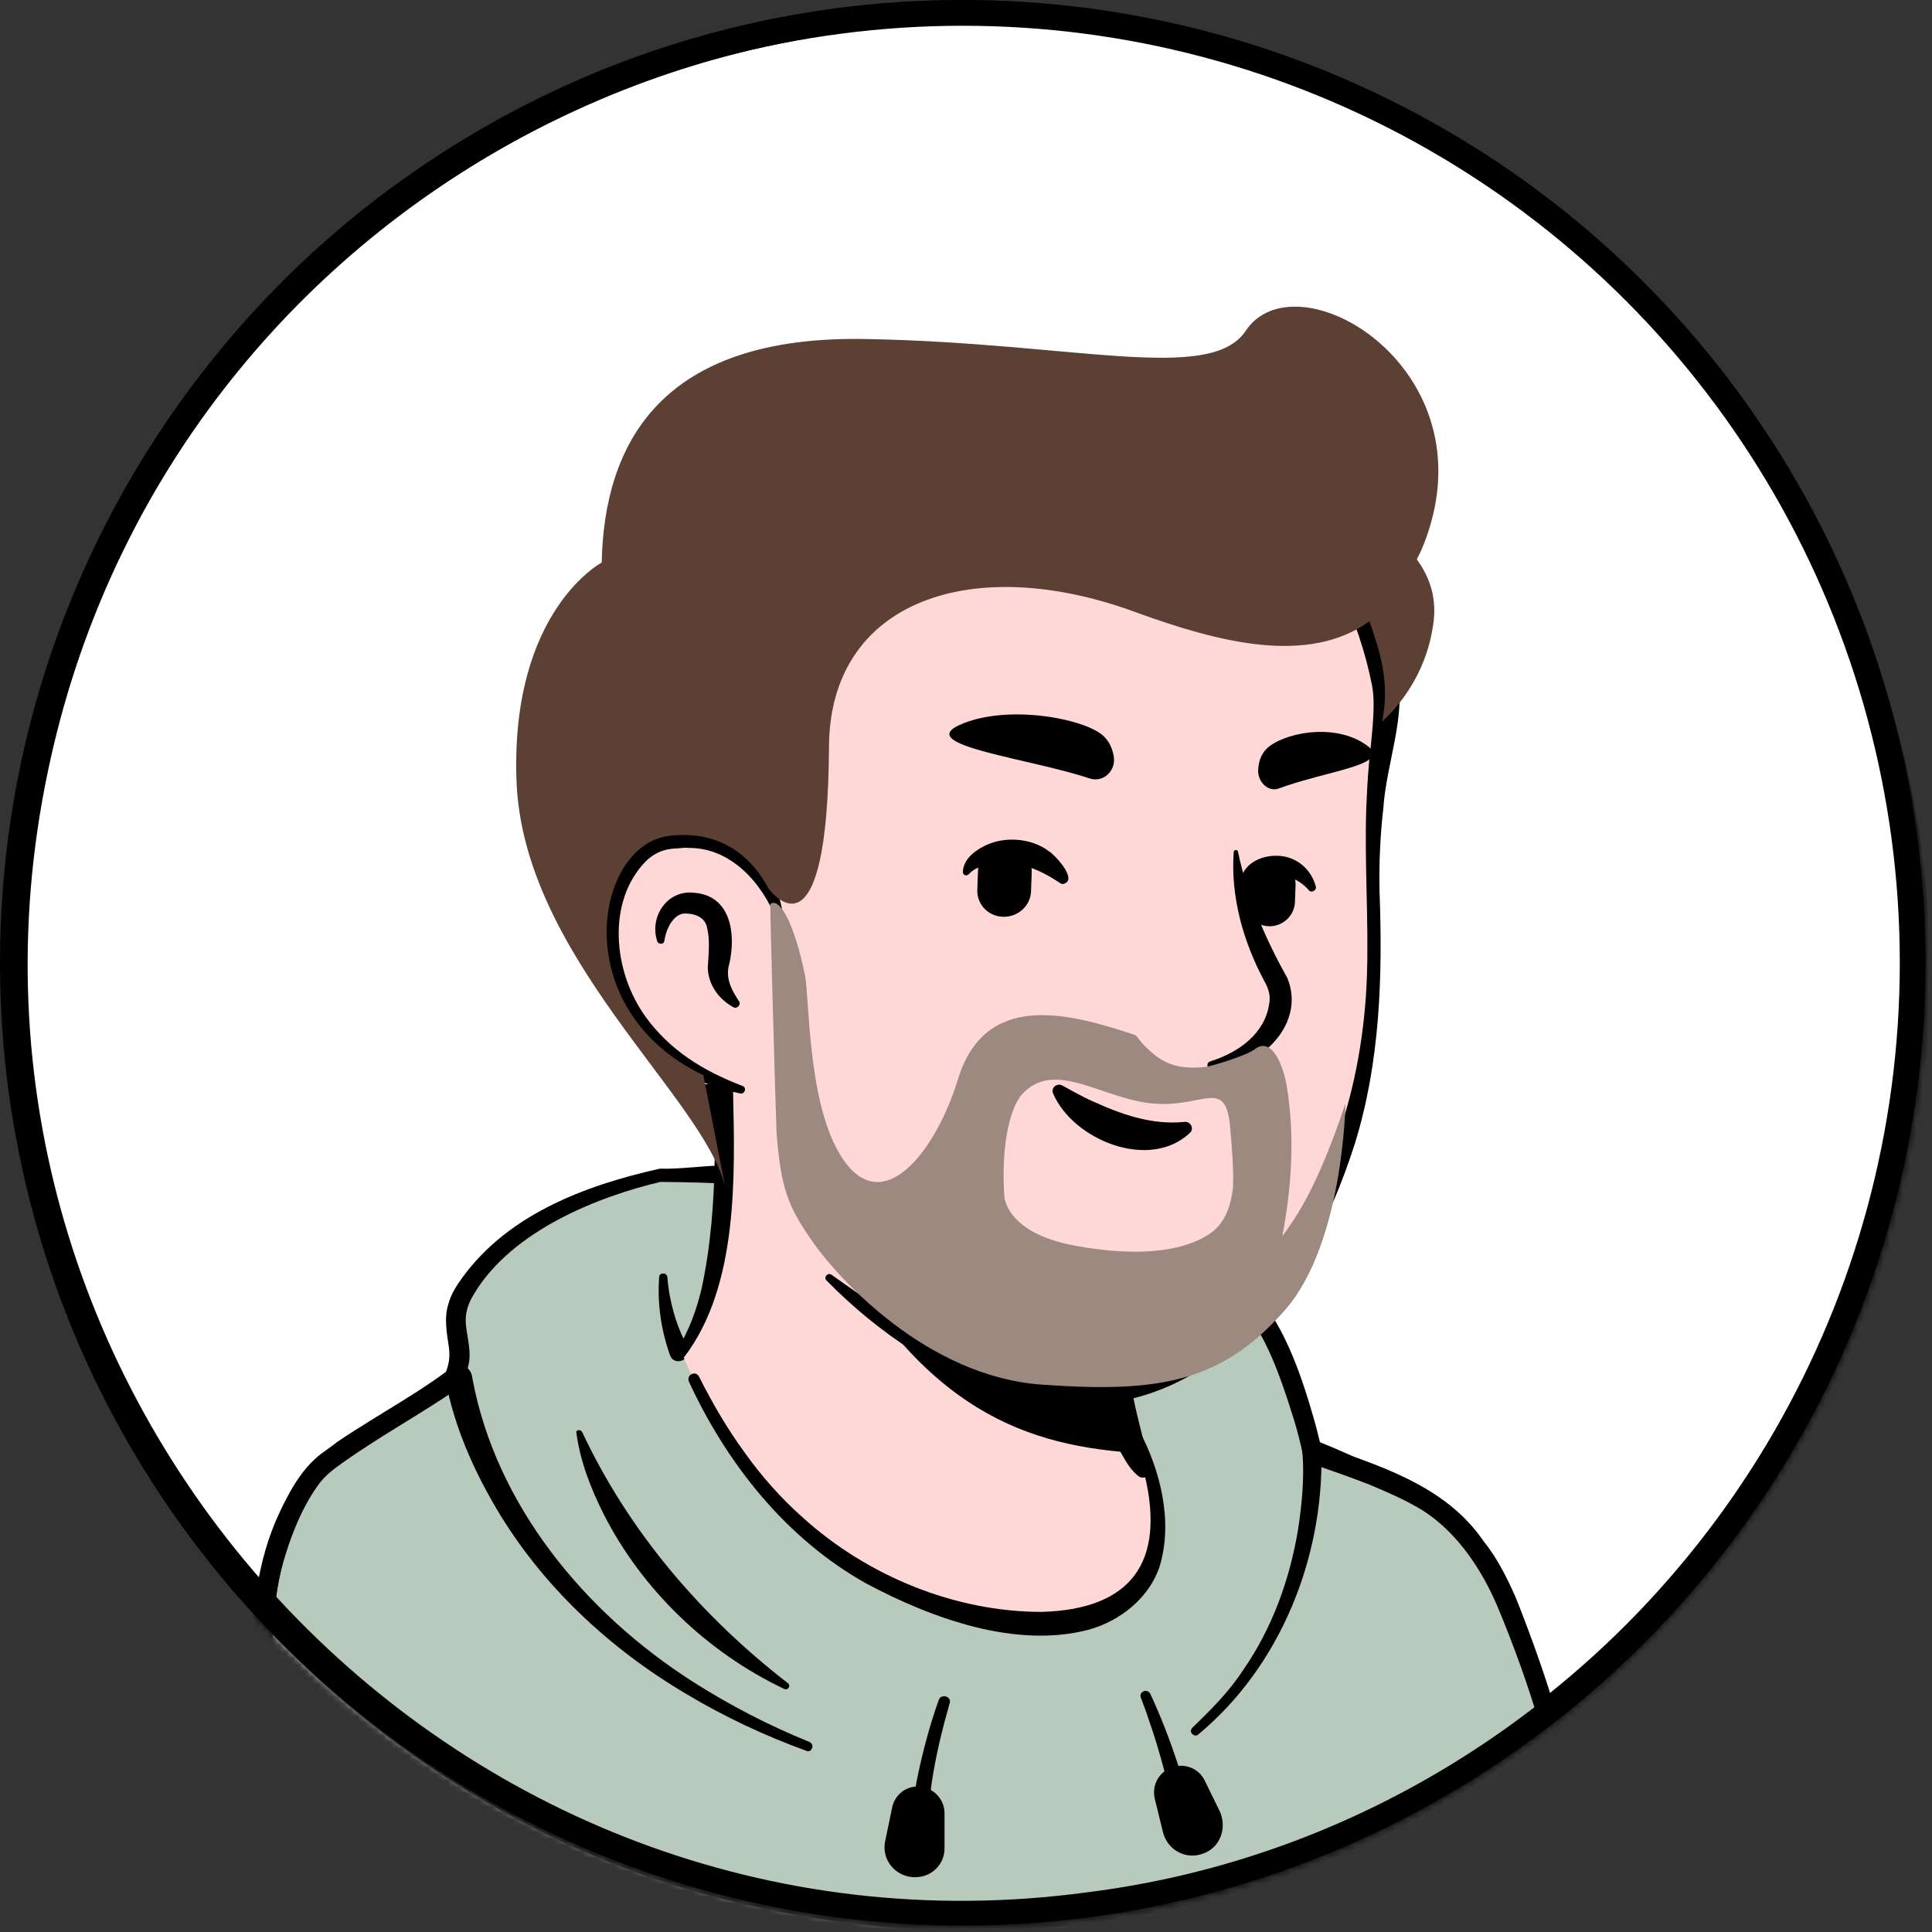
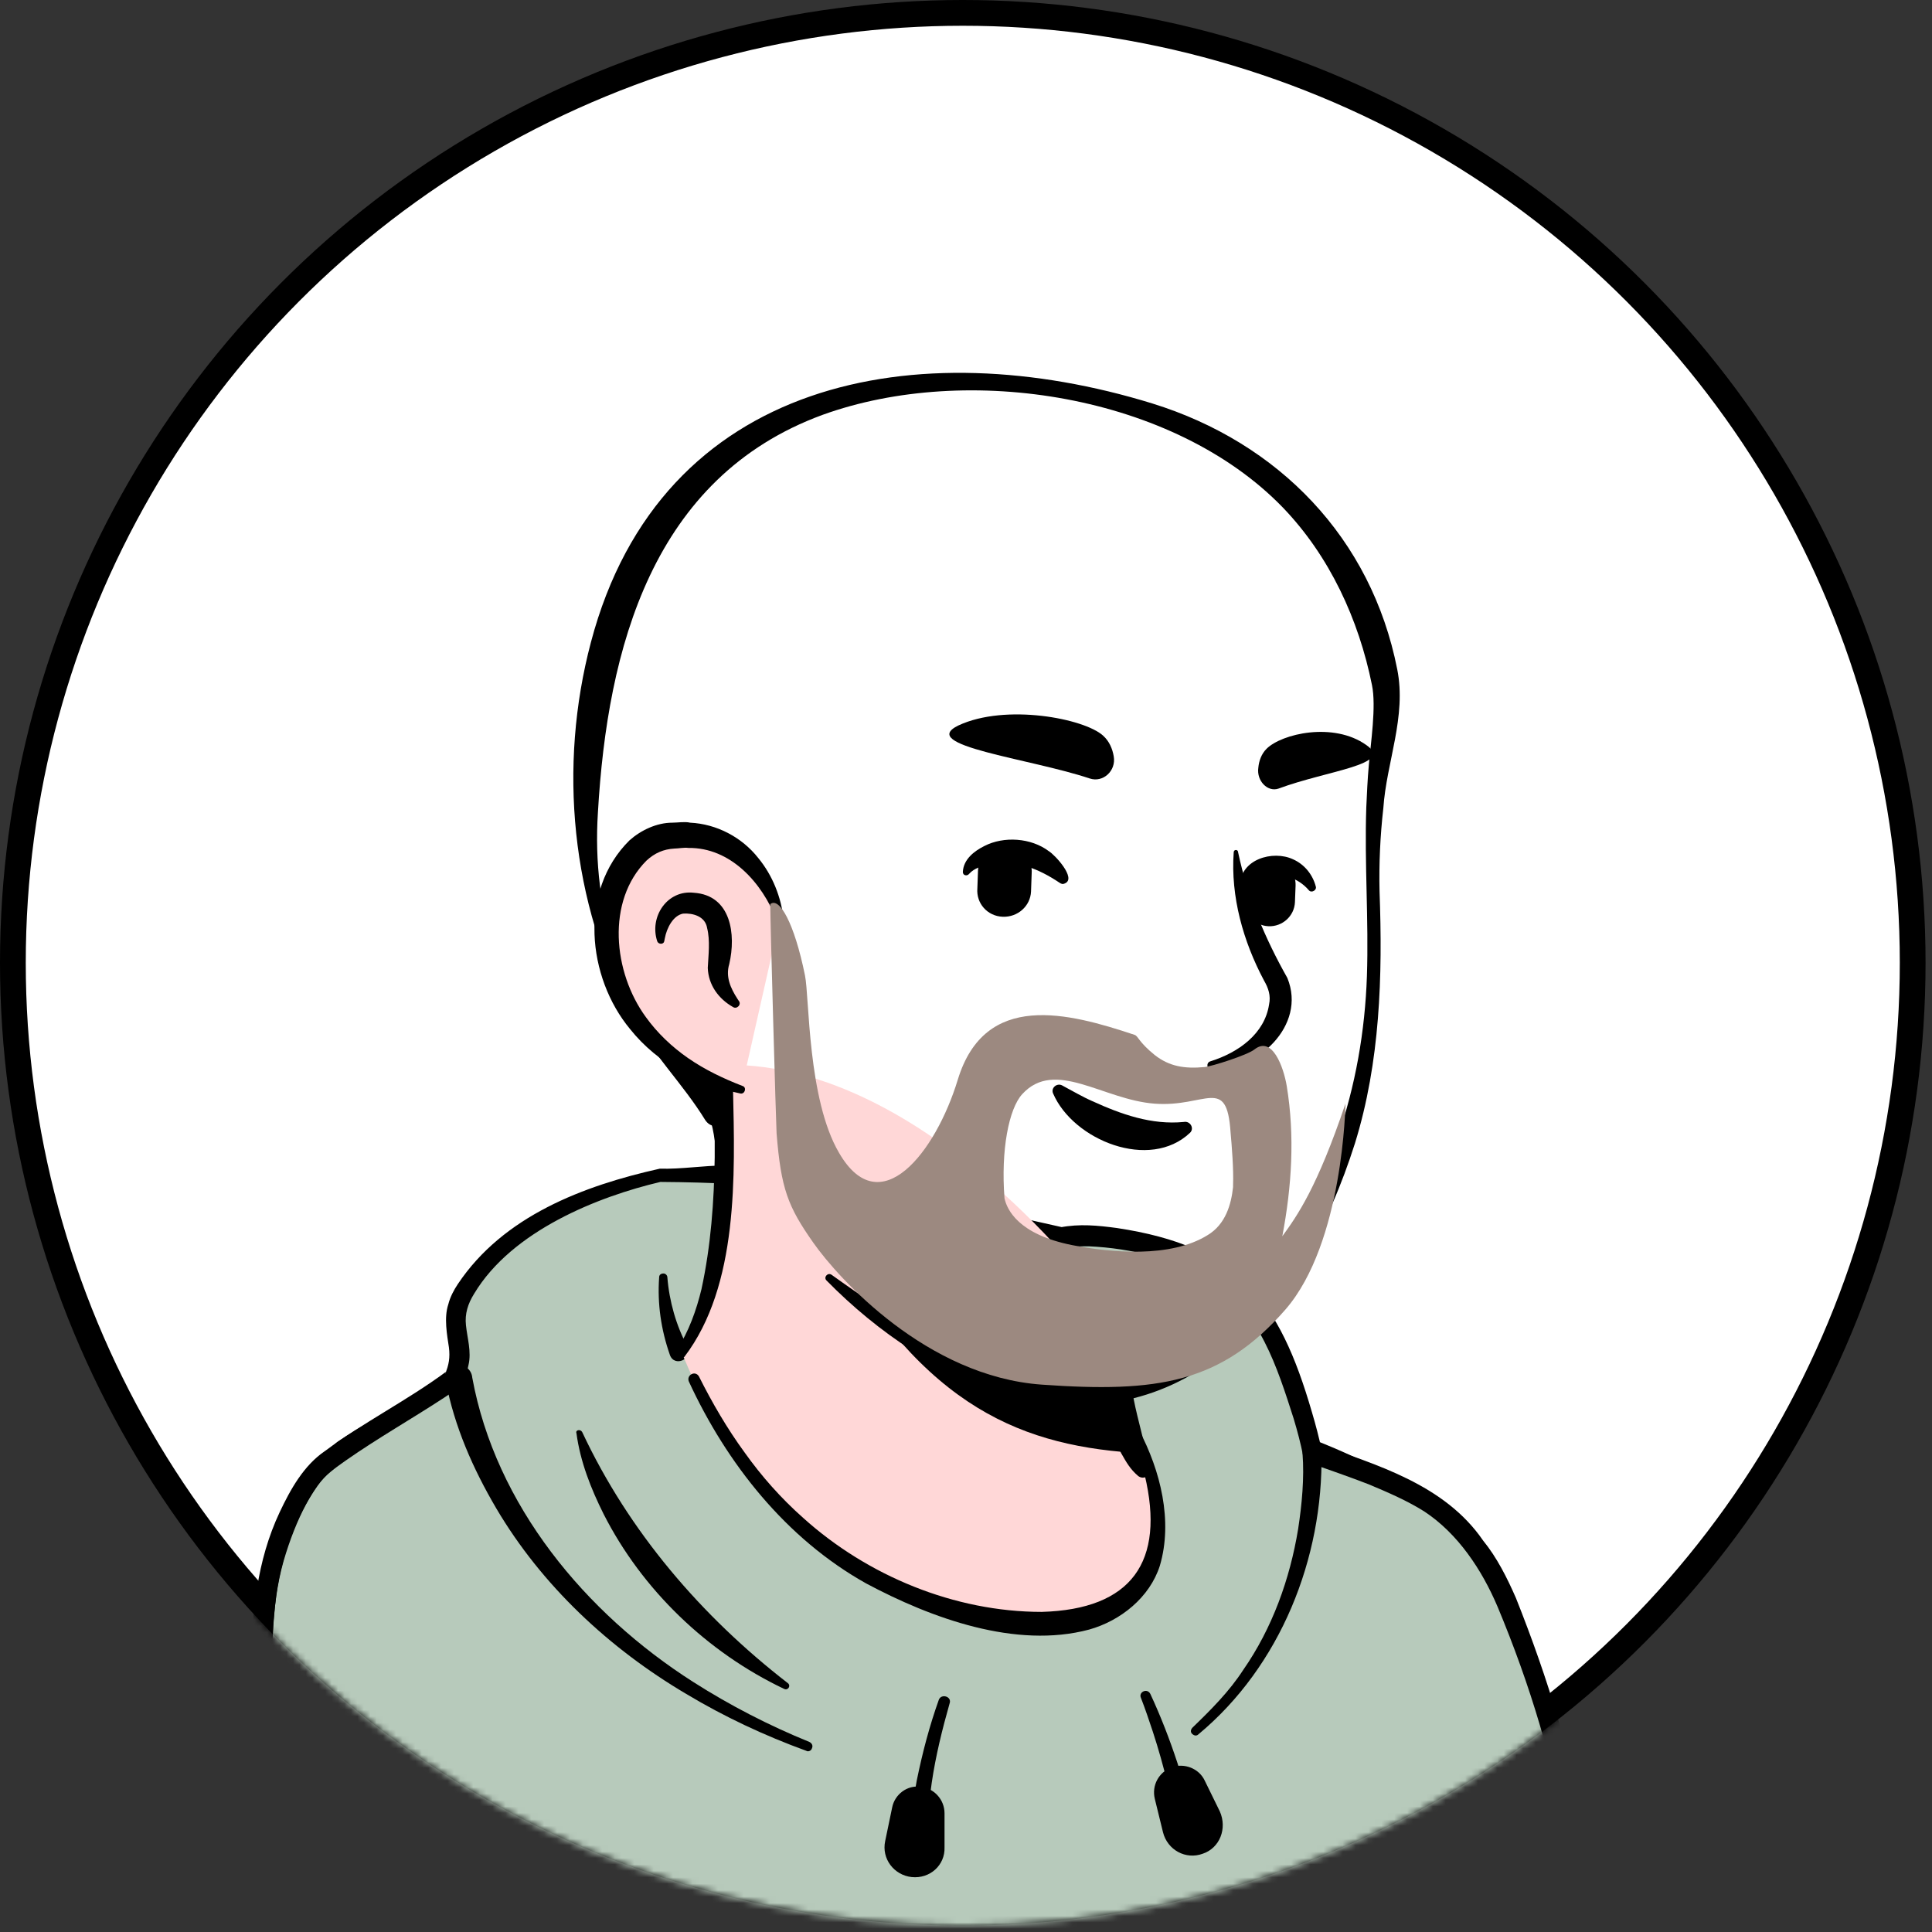
<svg xmlns="http://www.w3.org/2000/svg" width="300" height="300" viewBox="0 0 300 300" fill="none">
  <rect x="0" y="0" width="300" height="300" fill="#333333" stroke="none" />
  <circle cx="149.5" cy="149.5" r="147.5" fill="white" stroke="black" stroke-width="4" />
  <mask id="mask0_379_2143" style="mask-type:alpha" maskUnits="userSpaceOnUse" x="0" y="0" width="300" height="300">
    <circle cx="149.508" cy="149.508" r="149.508" fill="#D9D9D9" />
  </mask>
  <g mask="url(#mask0_379_2143)">
    <path d="M231.471 272.941C230.785 273.431 230.001 273.922 229.314 274.412C228.53 274.902 227.844 275.392 227.06 275.784C226.373 276.176 225.785 276.569 225.099 276.961C225.001 277.059 224.903 277.059 224.805 277.157C222.55 278.529 220.197 279.804 217.844 280.98C217.158 281.373 216.373 281.765 215.687 282.059C215.687 282.059 215.589 282.157 215.491 282.157C214.707 282.549 213.922 282.941 213.138 283.333C211.569 284.118 209.903 284.804 208.334 285.49C207.55 285.882 206.667 286.176 205.883 286.471C205.099 286.765 204.216 287.157 203.432 287.451C202.648 287.745 201.765 288.137 200.981 288.431C200.981 288.431 200.981 288.431 200.883 288.431C200.099 288.725 199.216 289.02 198.432 289.314C196.667 289.902 194.805 290.49 193.04 291.078C192.452 291.274 191.765 291.471 191.177 291.667C189.314 292.255 187.452 292.745 185.589 293.137C184.903 293.333 184.216 293.431 183.432 293.627C181.667 294.02 179.805 294.412 178.04 294.804C177.648 294.902 177.354 294.902 176.962 295C176.373 295.098 175.687 295.196 175.099 295.294C174.216 295.392 173.432 295.588 172.55 295.686C172.158 295.784 171.765 295.784 171.373 295.882C170.883 295.98 170.295 296.078 169.707 296.078C168.138 296.274 166.471 296.471 164.903 296.667C164.413 296.765 163.824 296.765 163.334 296.863H163.236C162.55 296.961 161.863 296.961 161.177 297.059C160.491 297.157 159.805 297.157 159.118 297.157C158.726 297.157 158.236 297.255 157.844 297.255C157.06 297.255 156.373 297.353 155.687 297.353C154.707 297.353 153.824 297.451 152.844 297.451C151.863 297.451 150.981 297.451 150.001 297.451C149.314 297.451 148.628 297.451 147.942 297.451C106.569 296.863 69.412 279.314 42.844 251.471C42.844 251.471 42.844 251.372 42.746 251.372C39.805 248.725 42.354 234.608 54.216 225.686C69.118 214.412 104.805 207.353 104.805 207.353C104.805 207.353 118.628 205.098 169.903 215.784C199.903 222.059 222.746 231.176 235.491 255.882C238.138 260.98 240.785 268.823 231.471 272.941Z" fill="white" />
    <path d="M170.196 214.706C189.02 218.529 209.118 222.647 224.608 235.098C229.804 239.314 233.236 245.49 236.079 251.471C237.451 254.412 238.824 257.451 239.902 260.686C240.491 262.843 241.373 265.294 240.883 267.843C240.785 268.529 240.196 269.412 239.706 269.902C237.451 272.157 235 273.529 232.549 275.294C218.138 285.294 201.569 292.353 184.412 296.078C146.177 304.412 104.804 297.941 71.177 277.843C60 271.078 49.706 262.843 40.883 253.137C39.902 251.961 39.902 250 39.902 248.725C40 245.784 40.785 242.941 41.765 240.294C44.118 234.216 47.157 228.137 52.353 223.922C56.079 221.373 60.098 219.216 64.216 217.451C77.157 211.961 90.785 208.137 104.804 206.569C105.981 206.471 106.177 208.137 105 208.333C91.569 211.078 78.236 215.196 65.785 220.784C61.275 223.039 56.471 225 52.843 228.529C49.412 232.255 46.961 236.863 45 241.569C43.726 244.412 42.843 248.922 43.236 251.176C49.412 258.529 56.667 265 64.51 270.588C107.451 300.588 172.647 302.549 218.334 277.549C222.451 275.294 226.471 272.745 230.294 270.098C232.157 268.824 234.118 267.745 235.589 266.275C235.687 266.176 235.589 266.275 235.589 266.373C235.589 266.471 235.491 266.569 235.491 266.569C235.589 265.392 235.196 263.824 234.706 262.255C232.942 256.569 230.098 250.588 227.059 245.392C222.255 237.647 214.118 232.745 205.883 228.824C200.196 226.176 194.216 224.118 188.138 222.157C182.059 220.196 175.883 218.529 169.706 217.059C168.138 216.667 168.628 214.412 170.196 214.706Z" fill="black" />
    <path d="M244.902 286.863C243.04 272.353 234.804 247.941 229.804 241.372C224.314 234.216 222.059 231.961 203.726 225.784C202.746 220.882 199.118 208.529 194.804 203.333C188.236 193.431 170.295 191.176 164.902 192.353C164.902 192.353 135.883 182.157 102.451 182.157C91.863 184.51 79.608 189.314 72.942 199.412C68.432 206.078 73.53 208.235 71.275 214.314C70.687 215.882 56.961 223.725 51.373 228.431C48.824 230.49 45.981 235.686 44.02 242.451C40.099 256.274 44.314 275.392 39.412 292.059C30 324.216 10.883 333.823 10.883 333.823H264.216C264.02 333.725 248.922 317.451 244.902 286.863Z" fill="#B7CABB" />
    <path d="M243.432 287.059C241.471 274.216 237.55 261.471 232.55 249.51C230.099 243.726 226.373 238.137 221.177 234.706C218.53 233.039 215.589 231.765 212.55 230.49C209.511 229.314 206.373 228.235 203.334 227.157C202.844 226.961 202.452 226.569 202.354 226.079C201.962 224.118 201.471 222.255 200.883 220.294C198.334 212.353 195.589 203.529 188.138 198.922C182.452 195.49 175.687 193.824 169.118 193.529C167.844 193.529 166.471 193.529 165.295 193.726H164.903C164.805 193.726 164.609 193.726 164.511 193.628C159.805 191.373 154.609 190 149.511 188.628C134.216 185.098 118.236 183.628 102.55 183.529C92.942 185.784 79.51 191.078 73.628 200.882C72.648 202.451 72.158 204.02 72.354 205.784C72.55 207.745 73.236 209.902 72.746 211.961C72.55 212.843 72.354 213.824 71.962 214.608C71.177 215.686 69.903 216.373 68.922 217.059C63.824 220.392 58.628 223.333 53.726 226.765C52.06 227.941 50.491 229.02 49.315 230.686C45.883 235.588 43.824 241.471 42.942 247.353C41.373 259.314 42.942 271.471 41.373 283.431C39.609 295.392 35.001 306.961 28.53 317.157C24.02 324.02 18.53 330.392 11.569 334.804L10.883 332.059H264.216L263.138 334.51C260.197 331.177 257.844 327.549 255.687 323.726C249.02 312.549 245.099 299.902 243.432 287.059ZM246.373 286.667C247.452 295 249.511 303.235 252.648 311.079C255.785 318.824 259.707 326.373 265.197 332.745C265.981 333.628 265.295 335.294 264.118 335.196H10.785C10.001 335.196 9.314 334.51 9.314 333.726C9.314 333.137 9.609 332.647 10.099 332.451C11.667 331.569 13.236 330.294 14.707 329.02C27.55 317.451 35.589 300.294 38.236 283.235C40.491 267.255 36.275 250 43.432 234.804C45.099 231.275 47.158 227.549 50.491 225.294C56.569 220.784 63.236 217.451 69.216 213.039C69.314 213.039 69.314 212.941 69.314 212.941C69.216 213.039 69.118 213.235 69.118 213.333C69.707 211.961 69.903 210.784 69.707 209.216C69.412 207.255 68.922 204.608 69.609 202.549C69.903 201.373 70.491 200.294 71.079 199.412C78.138 188.824 90.589 184.118 102.452 181.471C105.785 181.569 109.216 180.98 112.55 180.98C117.158 180.98 121.863 181.667 126.471 182.255C139.707 184.314 152.452 187.843 165.491 190.686L164.609 190.588C167.648 190 170.491 190.294 173.432 190.686C192.256 193.529 198.628 201.765 203.726 219.314C204.314 221.275 204.805 223.235 205.295 225.294L204.314 224.118C213.726 227.451 224.314 230.49 230.295 239.216C232.452 241.863 234.02 245 235.393 248.137C240.393 260.686 244.314 273.333 246.373 286.667Z" fill="black" />
    <path d="M90.394 222.353C97.649 237.843 108.923 250.981 122.355 261.373C122.845 261.765 122.355 262.549 121.766 262.255C109.806 256.569 99.708 246.863 93.727 235.098C91.766 231.177 90.1 226.961 89.511 222.549C89.316 222.059 90.1 221.863 90.394 222.353Z" fill="black" />
    <path d="M205.198 225.588C205.492 241.961 198.825 258.726 186.08 269.314C185.786 269.608 185.394 269.51 185.099 269.216C184.805 268.922 184.903 268.53 185.197 268.235C188.041 265.49 190.884 262.647 193.041 259.314C197.55 252.843 200.296 245.196 201.57 237.451C202.158 233.628 202.55 229.51 202.256 225.686C202.158 223.824 205.099 223.628 205.198 225.588Z" fill="black" />
    <path d="M147.453 264.51C145.198 272.451 143.335 281.079 144.413 289.314C144.708 291.177 141.864 291.667 141.472 289.706C140.982 285.196 141.57 280.784 142.355 276.471C143.237 272.157 144.315 268.039 145.786 263.922C146.178 262.941 147.845 263.431 147.453 264.51Z" fill="black" />
    <path d="M178.628 263.039C181.863 270 184.118 277.255 185.883 284.608C186.079 285.392 185.589 286.177 184.804 286.373C184.02 286.569 183.236 286.079 183.04 285.294C182.059 279.804 180.785 274.314 179.02 268.922C178.432 267.157 177.844 265.392 177.157 263.628C176.765 262.745 178.138 262.059 178.628 263.039Z" fill="black" />
    <path d="M73.333 213.922C76.961 233.726 90.882 250.49 107.647 261.177C113.333 264.804 119.412 267.941 125.686 270.49C126.078 270.686 126.274 271.079 126.078 271.471C125.98 271.863 125.49 272.059 125.196 271.863C118.725 269.51 112.451 266.569 106.569 263.039C94.608 255.981 84.118 246.177 77.059 234.216C73.431 228.039 70.588 221.569 69.216 214.51C69.019 213.333 69.804 212.255 70.98 212.059C72.059 211.765 73.235 212.647 73.333 213.922Z" fill="black" />
    <path d="M141.568 291.471C138.823 291.177 136.862 288.628 137.45 285.882L138.529 280.686C138.921 278.628 140.882 277.157 142.941 277.451C144.999 277.647 146.666 279.412 146.666 281.569V286.863C146.764 289.608 144.411 291.765 141.568 291.471Z" fill="black" />
    <path d="M186.765 287.843C184.118 288.824 181.275 287.255 180.589 284.51L179.315 279.314C178.824 277.255 179.903 275.196 181.962 274.412C183.922 273.726 186.177 274.608 187.06 276.471L189.413 281.275C190.589 283.922 189.413 286.961 186.765 287.843Z" fill="black" />
    <path d="M232.059 284.902C232.059 284.902 237.549 315.686 235.392 333.726" stroke="black" stroke-width="5.126" stroke-miterlimit="10" stroke-linecap="round" stroke-linejoin="round" />
    <path d="M104.02 210.392C102.647 206.471 102.059 202.451 102.353 198.334C102.353 197.941 102.647 197.745 103.04 197.745C103.334 197.745 103.628 198.039 103.628 198.334C103.922 202.059 105 205.883 106.765 209.118C107.647 211.079 104.706 212.353 104.02 210.392Z" fill="black" />
    <path d="M170.295 215.588C167.55 209.412 160.785 206.275 154.805 204.118C151.079 202.941 146.962 202.059 143.04 201.471C133.53 200 120.099 197.745 110.589 196.765C110.491 196.765 110.491 196.569 110.589 196.569C113.334 196.275 116.079 196.275 118.824 196.275C127.06 196.471 135.295 197.353 143.432 198.628C151.57 199.902 160.295 202.353 166.472 208.235C168.432 210.294 170.197 212.647 170.687 215.49C170.785 215.784 170.393 215.883 170.295 215.588Z" fill="black" />
    <path d="M179.411 240.784C177.353 250.882 164.019 256.961 141.568 247.843C118.235 238.431 108.137 215.98 105.588 209.314C119.411 183.431 109.804 165.49 109.804 165.49C141.666 162.745 169.509 200 169.509 200L173.823 218.431C174.215 220 175 221.373 176.176 222.353C178.235 225.98 180.686 234.314 179.411 240.784Z" fill="#FFD7D7" />
    <path d="M105.098 209.608C106.961 206.765 108.137 203.431 108.921 200.196C110.392 193.431 110.882 186.569 110.98 179.706V177.157C110.686 174.608 109.804 171.961 108.823 169.608C107.549 166.471 112.157 164.51 113.627 167.647C113.823 168.039 113.823 168.726 113.823 169.118C114.117 182.451 114.706 199.608 106.274 210.686C105.686 211.275 104.51 210.392 105.098 209.608Z" fill="black" />
    <path d="M170.587 199.804C172.057 200.686 172.548 201.863 172.744 203.039C173.332 205.392 173.136 207.941 173.724 210.392C174.214 212.745 175.685 215 176.077 217.451C176.567 220 178.038 225.392 178.626 228.039C178.822 228.628 178.43 229.314 177.744 229.412C177.351 229.51 177.057 229.412 176.763 229.216C175.489 228.137 174.9 227.059 174.116 225.686C172.842 223.334 171.959 221.177 171.175 218.53C170.489 216.177 170.783 213.628 170.195 211.177C169.704 208.824 168.332 206.569 167.842 204.118C167.548 202.941 167.449 201.667 168.332 200.196C168.92 199.608 169.9 199.412 170.587 199.804Z" fill="black" />
    <path d="M177.646 225.686C158.921 224.706 143.627 218.824 128.725 192.255C141.274 203.334 156.078 207.549 171.666 209.51L173.725 218.53C174.117 220.098 176.47 224.706 177.646 225.686Z" fill="black" />
    <path d="M176.862 222.059C180.195 228.334 182.156 236.177 180.097 243.137C178.529 248.039 174.019 251.667 169.117 253.039C157.744 256.079 144.607 251.275 134.509 245.883C122.058 238.922 112.842 227.255 106.96 214.51C106.568 213.53 107.94 212.745 108.529 213.726C110.587 217.843 112.94 221.863 115.587 225.49C118.234 229.216 121.274 232.647 124.705 235.686C134.705 244.706 148.234 250.294 161.764 250.294C175.685 249.902 180.98 242.549 177.744 229.02C177.254 226.863 176.47 224.608 175.391 222.745C174.803 221.961 176.274 221.079 176.862 222.059Z" fill="black" />
-     <path d="M214.802 104.314C216.567 112.549 213.135 116.275 213.135 138.333C213.135 149.412 212.057 162.059 209.9 174.216C207.645 186.765 201.371 198.628 190.88 207.451C174.998 220.686 158.331 221.275 138.626 205.882C135.88 203.726 126.273 196.471 123.822 194.02C118.331 188.628 117.841 174.706 114.312 169.314C111.861 165.588 110.39 171.569 104.802 165.392C97.057 156.961 87.743 140 92.351 110C99.802 61.373 138.331 55.686 166.861 61.079C195.39 66.373 210.096 82.647 214.802 104.314Z" fill="#FFD7D7" />
    <path d="M109.509 173.922C106.078 168.333 101.274 163.627 98.137 157.843C88.627 140.294 86.666 118.922 91.764 99.706C102.647 58.529 142.647 51.471 178.921 62.647C198.529 68.725 212.941 83.529 216.96 103.922C218.431 111.275 215.294 118.333 214.803 125.49C214.313 129.804 214.117 134.118 214.215 138.431C214.705 151.569 214.313 164.902 210.392 177.549C206.372 190.196 199.803 202.745 188.921 210.882C168.431 226.176 144.215 215 128.333 198.824C127.843 198.333 128.529 197.549 129.117 197.941C139.509 205.392 150.588 212.451 163.333 213.824C185.588 216.373 201.078 195.588 207.647 176.765C210.49 168.627 211.96 160.098 212.254 151.569C212.548 142.843 211.862 134.118 212.156 125.392C212.254 123.235 212.352 120.98 212.549 118.824C212.843 115.392 213.725 109.706 213.039 106.373C210.98 96.177 206.47 86.373 199.215 78.823C182.254 61.275 150.294 56.275 127.745 64.412C101.274 74.118 94.313 100.686 92.843 126.176C91.862 141.471 96.372 156.373 107.941 166.863L112.548 171.667C114.411 173.627 111.078 176.274 109.509 173.922Z" fill="black" />
    <path d="M121.078 142.745C121.078 142.745 118.039 128.039 103.725 129.804C91.372 131.373 87.058 160.98 115.098 169.216" fill="#FFD7D7" />
    <path d="M113.824 156.373C111.569 155.098 110 152.941 109.902 150.294C110 148.333 110.295 146.078 109.804 144.118C109.51 142.255 107.55 141.765 106.079 141.863C104.51 142.157 103.53 144.118 103.236 145.686C103.236 145.784 103.138 146.078 103.138 146.176C103.04 146.667 102.255 146.667 102.059 146.176C100.785 142.353 103.628 138.137 107.746 138.627C113.53 139.02 114.314 145.098 113.236 149.706C112.648 151.667 113.432 153.431 114.51 155.098L114.706 155.392C115.197 155.98 114.412 156.765 113.824 156.373Z" fill="black" />
    <path d="M192.255 132.353C193.726 139.314 196.471 145.784 199.902 151.863C202.941 159.314 195.098 166.372 188.137 166.078C187.353 166.078 187.255 165 187.941 164.804C192.353 163.431 196.373 160.49 197.059 155.98C197.353 154.608 196.961 153.431 196.275 152.255C193.039 146.176 191.079 139.216 191.569 132.353C191.569 131.863 192.255 131.863 192.255 132.353Z" fill="black" />
    <path d="M120.589 142.843C118.334 137.059 113.432 131.569 106.863 131.667C106.275 131.569 105.294 131.765 104.706 131.765C103.04 131.863 101.667 132.451 100.393 133.627C94.118 139.902 95.197 150.98 100.294 157.941C102.059 160.392 104.314 162.549 106.863 164.314C109.412 166.078 112.255 167.451 115.294 168.627C115.981 168.824 115.687 169.902 115 169.804C108.432 168.431 102.157 165.196 97.844 159.804C91.177 151.765 89.804 138.333 97.746 130.49C99.51 128.922 101.961 127.745 104.412 127.745C105.196 127.745 106.373 127.549 107.157 127.745C111.275 127.941 115.196 130 117.745 133.235C120 135.98 121.275 139.314 121.667 142.647C121.667 143.235 120.785 143.431 120.589 142.843Z" fill="black" />
    <path d="M184.803 175.882C178.529 181.863 166.666 177.059 163.529 169.804C163.137 168.922 164.117 168.137 164.901 168.529C166.568 169.412 168.039 170.294 169.607 170.98C174.117 173.039 178.823 174.706 183.823 174.216C184.803 174.02 185.49 175.196 184.803 175.882Z" fill="black" />
    <path d="M155.686 142.353C153.334 142.255 151.569 140.294 151.765 137.941L151.863 135.196C151.961 132.843 153.922 131.078 156.275 131.274C158.628 131.372 160.392 133.333 160.196 135.686L160.098 138.431C160 140.686 158.039 142.451 155.686 142.353Z" fill="black" />
    <path d="M196.96 143.824C194.803 143.725 193.137 141.863 193.235 139.706L193.333 137.157C193.431 135 195.293 133.333 197.45 133.431C199.607 133.529 201.274 135.392 201.176 137.549L201.078 140.098C200.98 142.255 199.117 143.922 196.96 143.824Z" fill="black" />
    <path d="M164.51 137.059C161.274 134.902 157.745 133.431 153.823 134.216C152.549 134.412 151.274 134.804 150.49 135.686C150.196 136.078 149.51 135.98 149.51 135.392C149.608 133.431 151.274 132.157 152.843 131.372C155.882 129.804 160.098 130.098 162.843 132.157C163.823 132.745 167.157 136.372 165.392 137.157C165 137.353 164.804 137.255 164.51 137.059Z" fill="black" />
    <path d="M192.549 137.549C192.549 133.431 197.647 131.961 200.784 133.431C202.549 134.216 203.823 135.784 204.314 137.647C204.51 138.235 203.627 138.726 203.235 138.235C201.568 136.275 198.725 135.294 196.47 136.471C195.784 136.863 195.686 137.157 195.49 137.549C195.49 139.51 192.647 139.412 192.549 137.549Z" fill="black" />
    <path d="M169.215 120.882C171.274 121.569 173.333 119.706 172.941 117.451C172.744 116.274 172.254 115.098 171.274 114.216C168.333 111.569 156.176 109.216 148.823 112.647C142.352 115.784 159.803 117.745 169.215 120.882Z" fill="black" />
    <path d="M198.529 122.451C196.862 123.039 195.098 121.275 195.392 119.216C195.49 118.137 195.882 117.059 196.666 116.275C199.019 113.922 207.058 112.059 212.156 115.686C216.568 118.726 206.176 119.608 198.529 122.451Z" fill="black" />
-     <path d="M222.255 80.981C229.216 55.784 200.98 40 193.431 51.373C187.941 59.608 166.765 53.235 134.608 52.647C102.451 51.961 93.823 69.02 93.431 87.353C93.431 87.353 79.314 94.804 80.196 121.079C81.078 148.333 109.118 170.294 112.549 184.118C112.549 184.118 112.941 185.882 109.216 166.961C87.843 156.667 92.353 131.275 103.823 129.804C112.549 128.726 117.157 133.824 119.314 137.941C120.196 139.118 128.529 149.314 128.725 115.98C128.823 93.235 150.98 85.784 176.176 95C189.314 99.804 203.137 103.333 212.647 96.471C214.216 100.98 215.882 105.98 214.608 112.059C218.431 108.529 221.667 103.333 222.549 96.961C223.137 93.137 222.157 89.804 220 86.863C220.882 85.196 221.667 83.137 222.255 80.981Z" fill="#5C4033" />
    <path d="M199.117 191.966C200.588 184.221 201.078 176.378 199.804 168.633C199.313 165.691 197.549 160.789 194.804 162.946C193.725 163.829 188.137 165.593 187.058 165.691C183.921 165.986 181.568 165.593 179.313 163.829C176.764 161.77 176.764 160.887 176.176 160.691C165.882 157.26 152.941 153.829 148.725 167.652C145.294 178.927 136.666 190.005 130.294 179.025C125.392 170.691 125.686 154.809 125 151.476C123.333 143.24 120.98 139.221 119.607 140.397C119.607 143.044 120.49 174.319 120.588 175.986C121.274 184.613 122.353 187.358 126.274 192.946C130.196 198.535 143.921 213.731 161.764 215.005C179.705 216.28 189.607 214.809 199.607 203.338C208.627 192.946 208.921 171.378 208.921 171.378C204.509 184.417 201.47 188.731 199.117 191.966ZM158.725 169.907C163.823 164.319 171.274 170.789 179.313 171.378C187.254 171.966 190.49 166.966 191.078 175.789C191.274 177.946 191.568 181.574 191.47 184.025C191.47 184.123 191.47 184.221 191.47 184.319C191.176 187.064 190.294 190.103 187.549 191.77C181.764 195.397 172.451 194.515 166.47 193.338C158.137 191.672 156.372 187.848 155.98 186.084C155.392 178.535 156.666 172.162 158.725 169.907Z" fill="#9C8980" />
-     <path d="M282.55 82.647C342.06 197.255 237.452 326.569 112.746 295C56.766 281.078 11.766 232.549 2.452 175.588C-8.136 118.922 17.452 58.039 65.295 25.98C130.883 -19.118 221.766 -4.118 268.726 60.392C269.021 60.686 268.922 61.176 268.53 61.471C268.236 61.765 267.746 61.667 267.452 61.275C260.981 52.941 253.628 45.392 245.589 38.627C232.354 27.353 216.864 18.529 200.491 12.549C117.158 -17.647 25.687 32.549 7.452 119.706C-13.136 217.353 69.903 307.255 168.922 293.824C245.295 284.216 302.06 213.726 295.785 137.059C294.413 118.529 289.511 100.196 281.373 83.333C281.177 83.039 281.373 82.647 281.668 82.451C281.962 82.255 282.354 82.353 282.55 82.647Z" fill="black" />
  </g>
</svg>